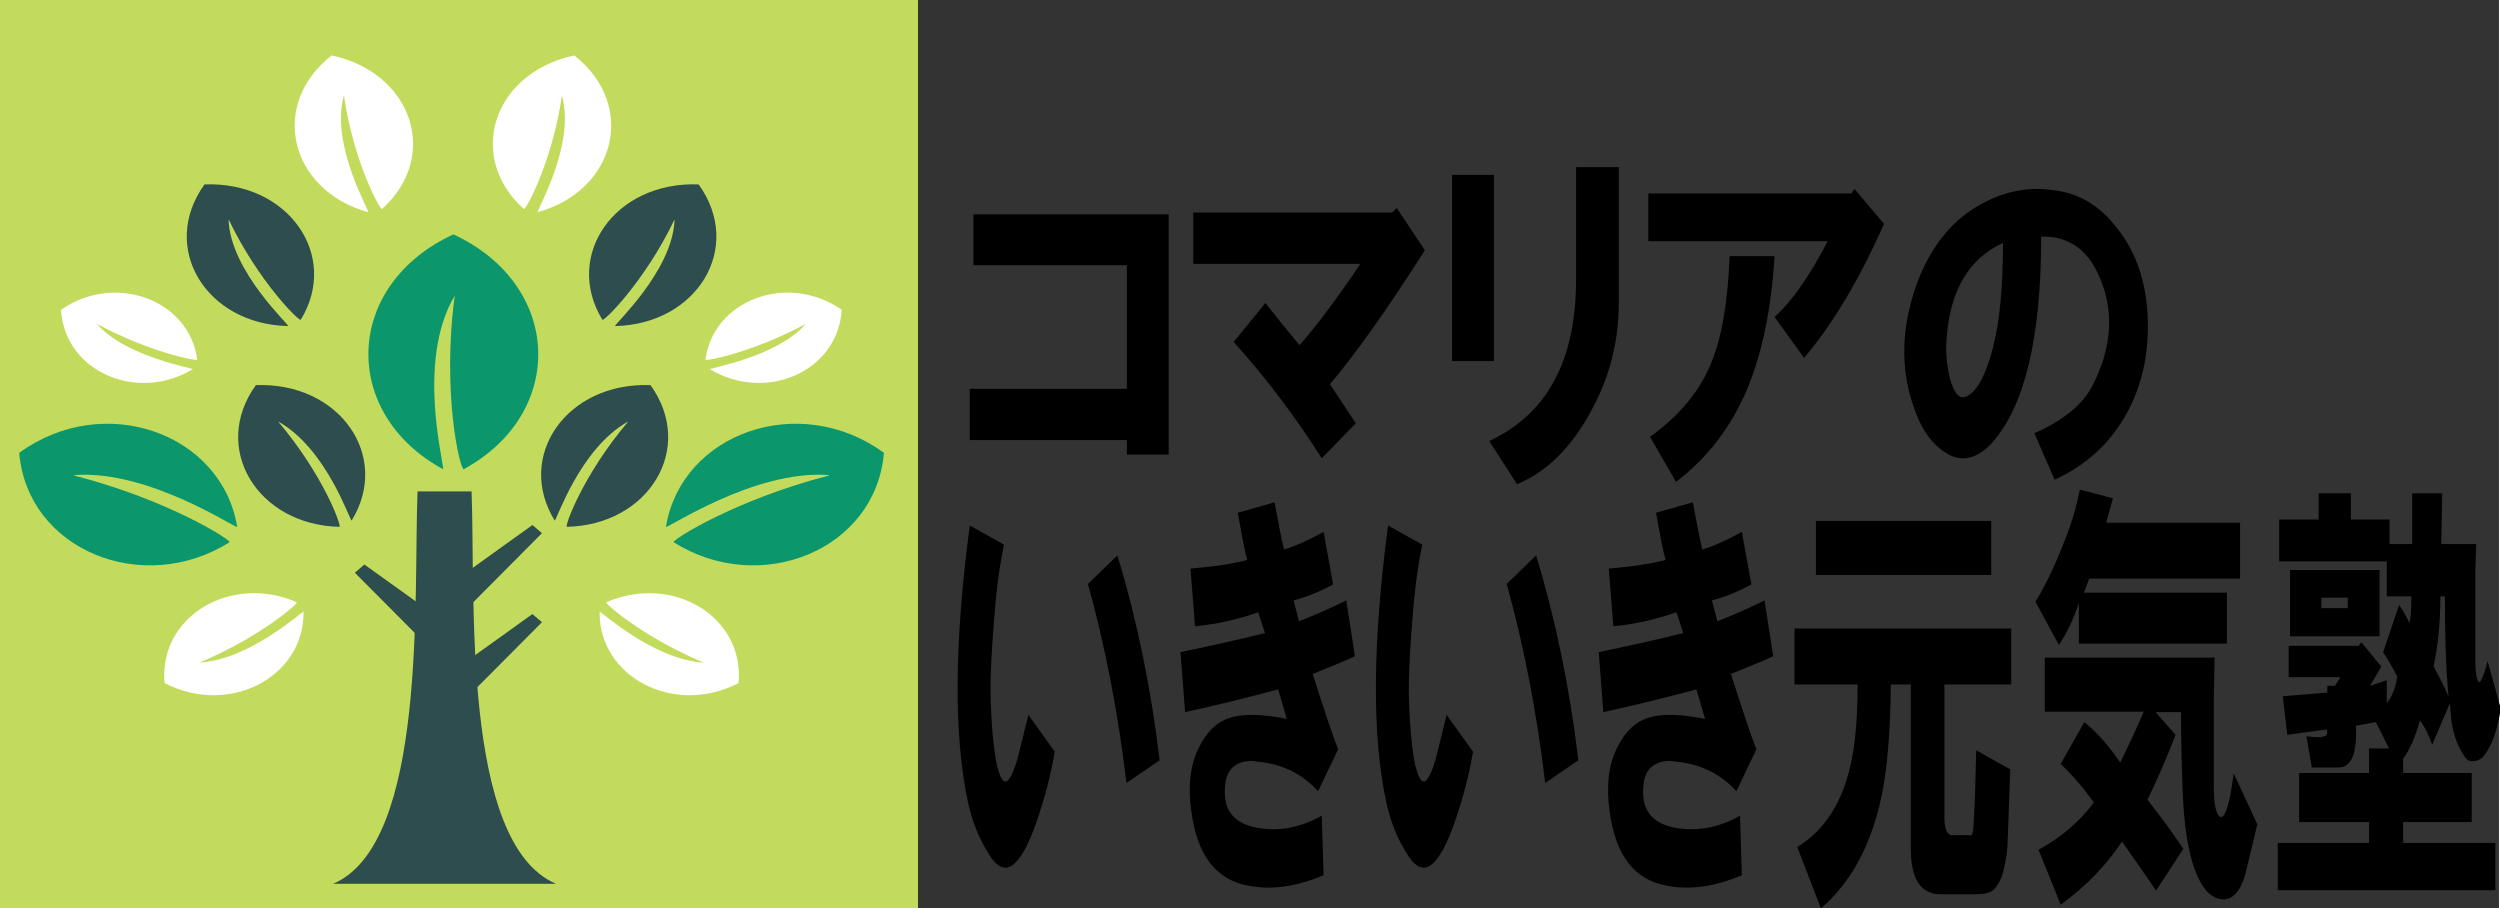
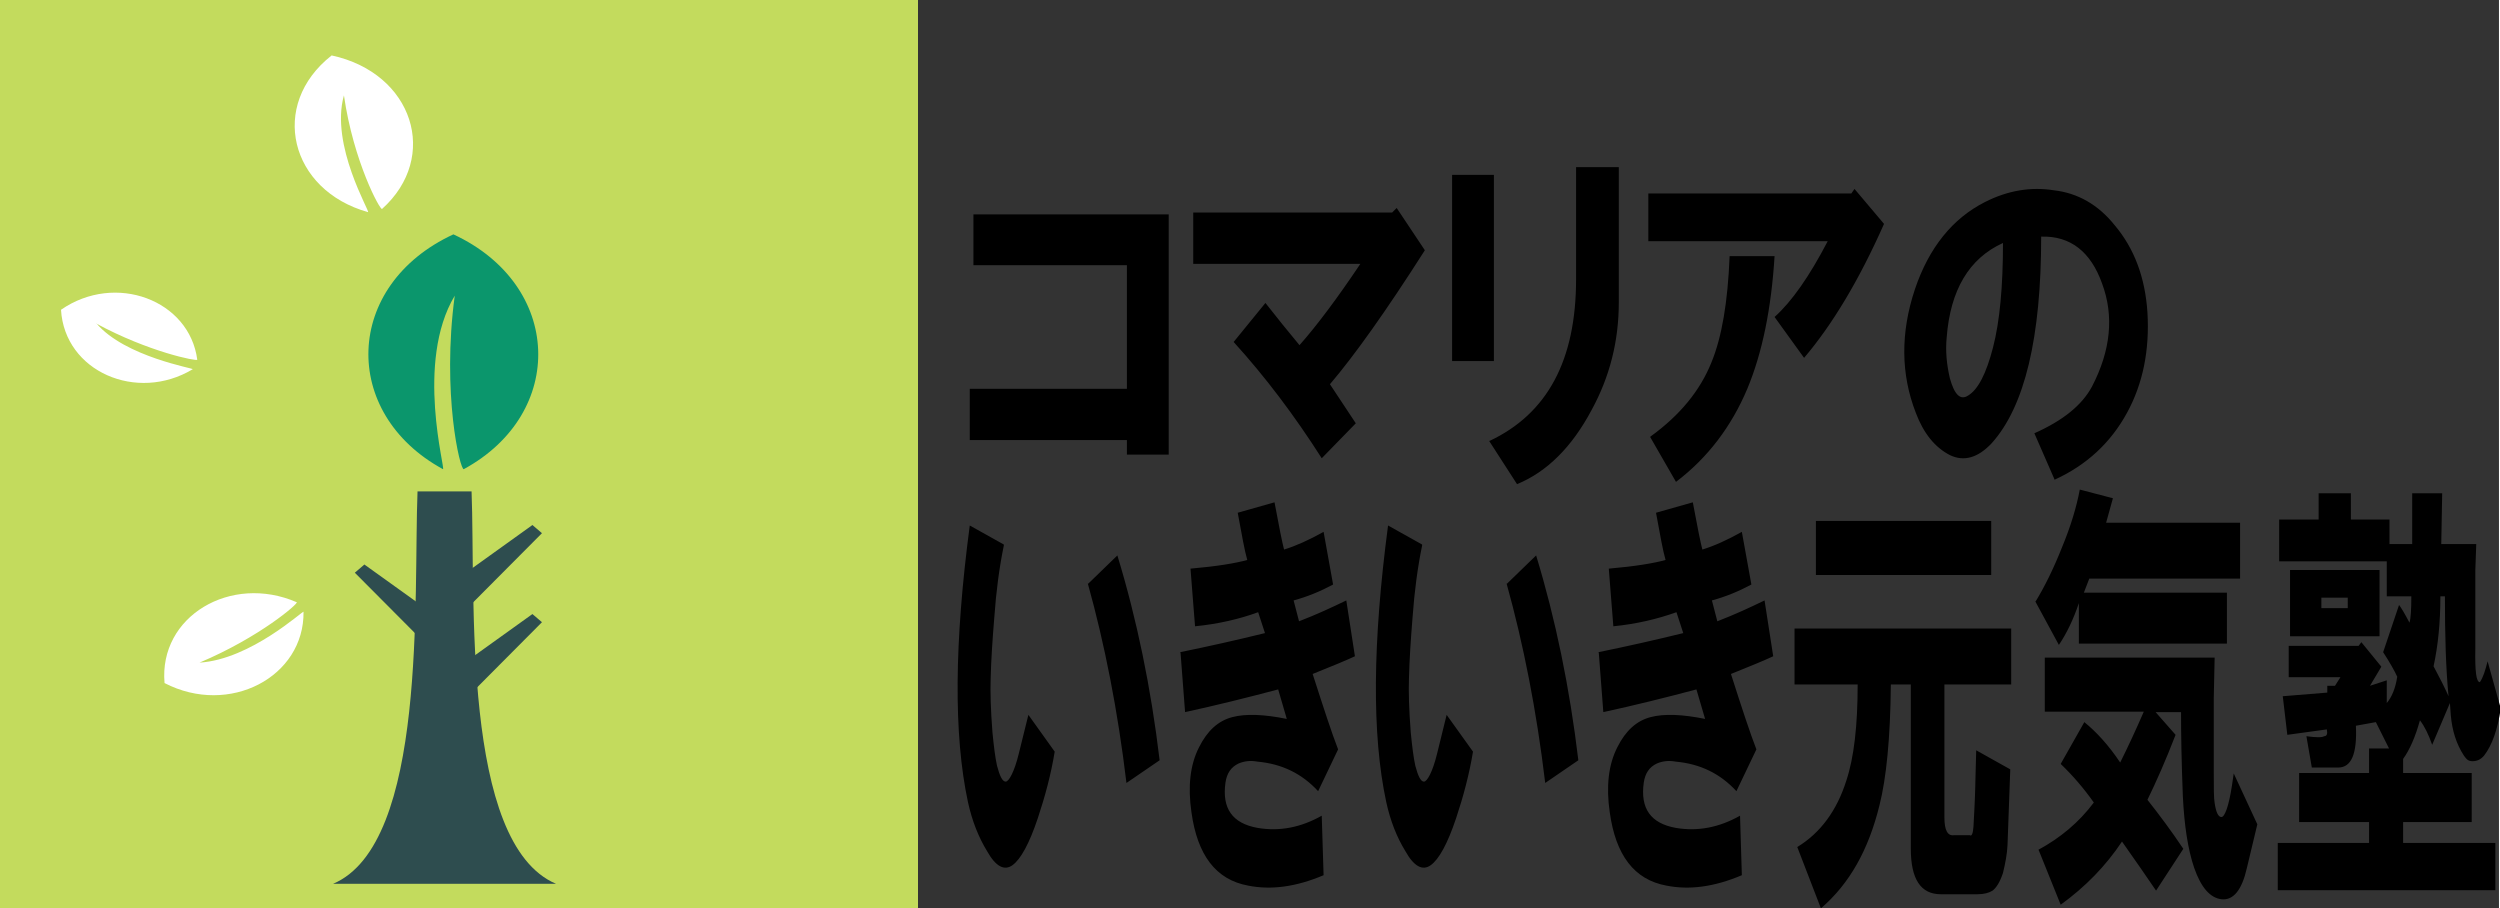
<svg xmlns="http://www.w3.org/2000/svg" width="300px" height="109px" viewBox="0 0 275 100">
  <rect x="0" y="0" width="275" height="100" fill="#333333" stroke="none" />
  <g id="surface1">
    <path style=" stroke:none;fill-rule:nonzero;fill:rgb(76.471%,85.882%,36.471%);fill-opacity:1;" d="M -2.551 -2.898 L 100.949 -2.898 L 100.949 100.602 L -2.551 100.602 Z M -2.551 -2.898 " />
    <path style=" stroke:none;fill-rule:evenodd;fill:rgb(4.314%,58.824%,42.353%);fill-opacity:1;" d="M 49.949 32.551 C 45.551 39.898 49 51.852 48.648 51.648 C 37.352 45.5 37.699 31.398 49.801 25.801 C 61.852 31.398 62.25 45.5 50.949 51.648 C 50.551 51.852 48.5 43.301 49.949 32.551 Z M 49.949 32.551 " />
    <path style=" stroke:none;fill-rule:evenodd;fill:rgb(18.039%,30.196%,30.98%);fill-opacity:1;" d="M 36.5 97.301 L 61.102 97.301 C 50.648 92.852 52.25 65.602 51.801 54.102 L 45.852 54.102 C 45.398 65.602 46.949 92.898 36.551 97.301 Z M 36.5 97.301 " />
    <path style=" stroke:none;fill-rule:evenodd;fill:rgb(18.039%,30.196%,30.98%);fill-opacity:1;" d="M 47 66.051 C 47.551 66.551 49.199 68.102 49.75 68.551 L 59.551 58.699 L 58.5 57.801 Z M 51.5 70.398 C 50.949 70.898 49.301 72.449 48.75 72.898 L 38.949 63.051 L 40 62.148 Z M 47 75.852 C 47.551 76.352 49.199 77.898 49.75 78.352 L 59.551 68.5 L 58.5 67.602 Z M 47 75.852 " />
-     <path style=" stroke:none;fill-rule:evenodd;fill:rgb(4.314%,58.824%,42.353%);fill-opacity:1;" d="M 91.102 52.301 C 82.852 51.699 73.148 58.352 73.199 58 C 74.898 47.699 87.852 43.051 97.199 49.852 C 96.301 60.551 83.602 65.699 74.051 59.699 C 73.75 59.5 80.852 55 91.148 52.352 Z M 91.102 52.301 " />
-     <path style=" stroke:none;fill-rule:evenodd;fill:rgb(18.039%,30.196%,30.98%);fill-opacity:1;" d="M 69.051 46.398 C 63.648 49.398 61.102 57.5 60.949 57.301 C 56.602 50.25 62.25 42.051 71.5 42.398 C 76.5 49.352 71.301 57.801 62.301 58 C 62 58 64.051 52.301 69.051 46.398 Z M 74.148 24.199 C 73.949 29.898 67.301 35.898 67.602 35.898 C 76.648 35.699 81.801 27.25 76.801 20.301 C 67.551 19.949 61.898 28.148 66.199 35.199 C 66.352 35.449 70.852 31 74.102 24.25 Z M 74.148 24.199 " />
-     <path style=" stroke:none;fill-rule:evenodd;fill:rgb(100%,100%,100%);fill-opacity:1;" d="M 61.75 10.5 C 63.301 16 58.801 23.398 59.102 23.352 C 67.699 20.949 70.051 11.551 63.102 6.102 C 54.102 8.051 51.199 17.301 57.551 23 C 57.75 23.199 60.699 17.801 61.75 10.5 Z M 77.352 72.949 C 71.699 72.602 65.898 67.148 65.898 67.352 C 65.801 74.5 74.051 78.898 81.199 75.199 C 81.852 67.852 73.898 63.148 66.648 66.301 C 66.398 66.398 70.699 70.148 77.352 72.949 Z M 88.648 35.602 C 85.5 39.301 77.852 40.551 78.051 40.648 C 84.199 44.352 92.148 40.898 92.551 34.102 C 86.551 29.949 78.398 33.051 77.551 39.602 C 77.551 39.801 82.898 38.75 88.699 35.602 Z M 88.648 35.602 " />
-     <path style=" stroke:none;fill-rule:evenodd;fill:rgb(4.314%,58.824%,42.353%);fill-opacity:1;" d="M 8.102 52.301 C 16.352 51.699 26.051 58.352 26 58 C 24.301 47.699 11.352 43.051 2 49.852 C 2.898 60.551 15.602 65.699 25.148 59.699 C 25.449 59.5 18.352 55 8.051 52.352 Z M 8.102 52.301 " />
-     <path style=" stroke:none;fill-rule:evenodd;fill:rgb(18.039%,30.196%,30.98%);fill-opacity:1;" d="M 30.5 46.398 C 35.898 49.398 38.449 57.5 38.602 57.301 C 42.949 50.25 37.301 42.051 28.051 42.398 C 23.051 49.352 28.25 57.801 37.25 58 C 37.551 58 35.5 52.301 30.5 46.398 Z M 25.051 24.199 C 25.25 29.898 31.898 35.898 31.602 35.898 C 22.551 35.699 17.398 27.25 22.398 20.301 C 31.648 19.949 37.301 28.148 33 35.199 C 32.852 35.449 28.352 31 25.102 24.25 Z M 25.051 24.199 " />
    <path style=" stroke:none;fill-rule:evenodd;fill:rgb(100%,100%,100%);fill-opacity:1;" d="M 37.75 10.5 C 36.199 16 40.699 23.398 40.398 23.352 C 31.801 20.949 29.449 11.551 36.398 6.102 C 45.398 8.051 48.301 17.301 41.949 23 C 41.75 23.199 38.801 17.801 37.75 10.5 Z M 21.852 72.949 C 27.5 72.602 33.301 67.148 33.301 67.352 C 33.398 74.5 25.148 78.898 18 75.199 C 17.352 67.852 25.301 63.148 32.551 66.301 C 32.801 66.398 28.5 70.148 21.852 72.949 Z M 10.5 35.602 C 13.648 39.301 21.301 40.551 21.102 40.648 C 14.949 44.352 7 40.898 6.602 34.102 C 12.602 29.949 20.75 33.051 21.602 39.602 C 21.602 39.801 16.25 38.75 10.449 35.602 Z M 10.5 35.602 " />
    <path style=" stroke:none;fill-rule:nonzero;fill:rgb(0%,0%,0%);fill-opacity:1;" d="M 106.648 48.398 L 106.648 42.801 L 123.949 42.801 L 123.949 29.199 L 107.051 29.199 L 107.051 23.602 L 128.551 23.602 L 128.551 50.051 L 123.949 50.051 L 123.949 48.449 L 106.648 48.449 Z M 131.25 23.398 L 153.148 23.398 L 153.648 22.898 L 156.75 27.551 C 152.449 34.301 148.949 39.199 146.301 42.301 L 149.148 46.602 L 145.398 50.449 C 142.398 45.75 139.199 41.5 135.699 37.648 L 139.199 33.352 C 140.449 34.949 141.699 36.5 142.949 38 C 144.852 35.852 147.102 32.852 149.648 29.051 L 131.25 29.051 Z M 159.75 39.75 L 159.75 19.25 L 164.352 19.25 L 164.352 39.75 Z M 163.852 48.551 C 170.25 45.551 173.398 39.648 173.398 30.75 L 173.398 18.398 L 178.102 18.398 L 178.102 33.301 C 178.102 37.551 177.102 41.5 175.102 45.148 C 172.949 49.199 170.199 51.949 166.898 53.301 L 163.801 48.5 Z M 181.352 26.602 L 181.352 21.301 L 203.699 21.301 L 204.051 20.801 L 207.301 24.648 C 204.551 30.852 201.602 35.75 198.5 39.398 L 195.25 34.898 C 197.148 33.199 199.102 30.398 201.102 26.551 L 181.352 26.551 Z M 181.602 48.051 C 184.852 45.699 187.051 43 188.301 39.898 C 189.449 37.102 190.102 33.25 190.301 28.199 L 195.25 28.199 C 194.898 33.949 193.898 38.852 192.25 42.801 C 190.5 46.949 187.898 50.398 184.398 53.051 L 181.551 48.102 Z M 226.102 52.852 L 223.852 47.699 C 227 46.301 229.102 44.602 230.199 42.551 C 232.25 38.602 232.648 34.801 231.301 31.199 C 230.051 27.699 227.801 25.949 224.602 26.051 C 224.602 37.148 222.801 44.75 219.148 48.801 C 217.648 50.398 216.102 50.852 214.551 50.102 C 212.898 49.25 211.648 47.699 210.801 45.449 C 209.148 41.199 209.102 36.648 210.699 31.852 C 212.25 27.25 214.852 24.051 218.398 22.25 C 220.949 20.949 223.5 20.551 226 20.949 C 228.648 21.25 230.898 22.551 232.699 24.801 C 234.852 27.352 236.051 30.551 236.301 34.398 C 236.551 38.551 235.801 42.25 234.051 45.449 C 232.25 48.75 229.602 51.199 226.102 52.801 Z M 220.398 26.75 C 216.648 28.449 214.602 31.949 214.199 37.148 C 214.051 38.648 214.199 40.148 214.551 41.648 C 215.051 43.449 215.699 44.102 216.551 43.551 C 217.648 42.898 218.551 41.148 219.301 38.25 C 220.051 35.352 220.398 31.5 220.398 26.699 Z M 110.398 60.051 C 109.898 62.5 109.551 65.102 109.352 67.949 C 109.148 70.398 109 72.648 108.949 74.699 C 108.898 76.102 108.949 78.102 109.148 80.648 C 109.301 82.199 109.449 83.398 109.648 84.301 C 109.949 85.449 110.25 86.051 110.602 86.051 C 110.949 86.051 111.551 85 112.051 82.949 L 113.102 78.699 L 116 82.75 C 115.602 85.199 114.949 87.648 114.148 90.051 C 113.199 92.898 112.25 94.602 111.352 95.25 C 110.449 95.898 109.5 95.398 108.551 93.699 C 107.602 92.148 106.898 90.352 106.449 88.301 C 104.852 80.852 104.949 70.699 106.648 57.852 L 110.398 59.949 Z M 119.699 64.25 L 122.898 61.148 C 125.051 68.199 126.602 75.75 127.551 83.699 L 123.898 86.199 C 122.949 78.25 121.5 70.898 119.648 64.25 Z M 129.801 71.801 C 133 71.148 136.102 70.449 139.148 69.699 L 138.398 67.398 C 136.352 68.148 134 68.699 131.449 68.949 L 130.949 62.602 C 133.852 62.352 135.949 62 137.199 61.648 C 136.898 60.602 136.602 58.898 136.148 56.449 L 140.199 55.301 C 140.699 58 141.051 59.75 141.25 60.5 C 142.551 60.102 144 59.449 145.602 58.551 L 146.648 64.352 C 145.25 65.102 143.801 65.699 142.301 66.102 L 142.898 68.398 C 144.852 67.648 146.551 66.852 148.102 66.102 L 149.051 72.25 C 148.199 72.648 146.648 73.301 144.398 74.199 C 145.602 77.949 146.5 80.699 147.199 82.5 L 145 87.102 C 143.199 85.148 141 84.102 138.352 83.852 C 137.5 83.699 136.852 83.801 136.25 84.051 C 135.398 84.449 134.949 85.148 134.801 86.148 C 134.398 89 135.551 90.648 138.352 91.148 C 140.75 91.551 143.102 91.102 145.398 89.801 L 145.602 96.352 C 142.551 97.648 139.801 98 137.301 97.5 C 133.75 96.852 131.699 94.148 131.051 89.398 C 130.648 86.602 130.898 84.199 131.898 82.25 C 132.801 80.449 134 79.352 135.551 78.949 C 137.051 78.551 139.102 78.648 141.551 79.148 L 140.602 75.898 C 137.199 76.801 133.801 77.648 130.352 78.398 L 129.852 71.852 Z M 156.449 60.051 C 155.949 62.5 155.602 65.102 155.398 67.949 C 155.199 70.398 155.051 72.648 155 74.699 C 154.949 76.102 155 78.102 155.199 80.648 C 155.352 82.199 155.5 83.398 155.699 84.301 C 156 85.449 156.301 86.051 156.648 86.051 C 157 86.051 157.602 85 158.102 82.949 L 159.148 78.699 L 162.051 82.75 C 161.648 85.199 161 87.648 160.199 90.051 C 159.25 92.898 158.301 94.602 157.398 95.25 C 156.5 95.898 155.551 95.398 154.602 93.699 C 153.648 92.148 152.949 90.352 152.5 88.301 C 150.898 80.852 151 70.699 152.699 57.852 L 156.449 59.949 Z M 165.801 64.25 L 169 61.148 C 171.148 68.199 172.699 75.75 173.648 83.699 L 170 86.199 C 169.051 78.25 167.602 70.898 165.75 64.25 Z M 175.852 71.801 C 179.051 71.148 182.148 70.449 185.199 69.699 L 184.449 67.398 C 182.352 68.148 180.051 68.699 177.5 68.949 L 177 62.602 C 179.898 62.352 182 62 183.25 61.648 C 182.949 60.602 182.648 58.898 182.199 56.449 L 186.25 55.301 C 186.75 58 187.102 59.75 187.301 60.5 C 188.602 60.102 190.051 59.449 191.648 58.551 L 192.699 64.352 C 191.301 65.102 189.852 65.699 188.352 66.102 L 188.949 68.398 C 190.898 67.648 192.602 66.852 194.148 66.102 L 195.102 72.25 C 194.25 72.648 192.699 73.301 190.449 74.199 C 191.648 77.949 192.551 80.699 193.25 82.5 L 191.051 87.102 C 189.25 85.148 187.051 84.102 184.398 83.852 C 183.551 83.699 182.898 83.801 182.301 84.051 C 181.449 84.449 181 85.148 180.852 86.148 C 180.449 89 181.602 90.648 184.398 91.148 C 186.801 91.551 189.148 91.102 191.449 89.801 L 191.648 96.352 C 188.602 97.648 185.852 98 183.352 97.5 C 179.801 96.852 177.75 94.148 177.102 89.398 C 176.699 86.602 176.949 84.199 177.949 82.25 C 178.852 80.449 180.051 79.352 181.602 78.949 C 183.102 78.551 185.148 78.648 187.602 79.148 L 186.648 75.898 C 183.25 76.801 179.852 77.648 176.398 78.398 L 175.898 71.852 Z M 217.352 86.25 L 217.449 82.602 L 221.199 84.699 L 220.898 93 C 220.852 94.051 220.648 95.051 220.398 96.102 C 220.051 97.148 219.648 97.75 219.25 98.051 C 218.852 98.301 218.301 98.449 217.602 98.449 L 213.551 98.449 C 211.352 98.449 210.25 96.801 210.25 93.449 L 210.25 75.352 L 208.051 75.352 C 208 81.25 207.551 85.699 206.801 88.648 C 205.602 93.551 203.5 97.301 200.352 100 L 197.75 93.25 C 200.301 91.699 202.102 89.25 203.148 85.949 C 204 83.398 204.398 79.852 204.398 75.352 L 197.449 75.352 L 197.449 69.199 L 221.301 69.199 L 221.301 75.352 L 213.949 75.352 L 213.949 90 C 213.949 91.398 214.301 92.051 215 91.949 L 216.75 91.949 C 216.949 92.102 217.102 91.75 217.148 91 C 217.199 89.949 217.301 88.449 217.352 86.398 Z M 199.801 63.301 L 199.801 57.352 L 219.102 57.352 L 219.102 63.301 Z M 224 66.199 C 224.949 64.648 225.949 62.648 226.898 60.25 C 227.852 57.949 228.5 55.801 228.852 53.898 L 232.5 54.852 L 231.75 57.551 L 246.5 57.551 L 246.5 63.699 L 229.898 63.699 L 229.301 65.25 L 245.051 65.25 L 245.051 70.852 L 228.75 70.852 L 228.75 66.398 C 228.148 68.199 227.398 69.75 226.551 71 L 223.949 66.199 Z M 224.301 93.551 C 226.699 92.25 228.75 90.551 230.398 88.352 C 229.301 86.801 228.102 85.398 226.75 84.102 L 229.352 79.5 C 230.648 80.551 232 82 233.301 83.949 C 234.199 82.148 235.051 80.301 235.898 78.352 L 225 78.352 L 225 72.398 L 243.699 72.398 L 243.602 76.852 L 243.602 84.949 C 243.602 86.75 243.602 87.898 243.699 88.398 C 243.852 89.449 244.102 89.949 244.449 89.949 C 244.801 89.949 245.25 88.801 245.602 86.5 L 245.801 85.148 L 248.398 90.75 L 247.25 95.551 C 246.699 98 245.75 99.148 244.449 99 C 243.199 98.852 242.199 97.699 241.449 95.551 C 240.75 93.5 240.352 90.852 240.199 87.648 C 240.051 83.949 240 80.852 240 78.398 L 237.199 78.398 L 239.398 80.898 C 238.301 83.75 237.25 86.102 236.301 88.051 C 237.602 89.699 238.949 91.5 240.25 93.449 L 237.25 98.051 C 236.199 96.5 234.949 94.699 233.5 92.648 C 231.699 95.352 229.449 97.648 226.75 99.602 L 224.352 93.648 Z M 262.898 82.398 L 261.449 79.5 L 259.25 79.898 C 259.398 83 258.75 84.5 257.301 84.5 L 254.398 84.5 L 253.801 81.051 C 254.898 81.199 255.551 81.199 255.75 81.051 C 256.051 81.051 256.148 80.801 256.051 80.301 L 251.699 80.898 L 251.199 76.648 L 256.102 76.25 L 256.102 75.5 L 256.949 75.5 L 257.551 74.551 L 251.852 74.551 L 251.852 71.102 L 259.551 71.102 L 259.852 70.699 L 262.051 73.398 L 260.801 75.5 L 262.648 74.898 L 262.648 77.398 C 263.199 76.75 263.602 75.801 263.801 74.5 C 263.5 73.852 263 72.949 262.25 71.801 L 264 66.602 C 264.199 66.852 264.602 67.5 265.148 68.551 C 265.301 68.051 265.352 67.051 265.352 65.648 L 262.648 65.648 L 262.648 61.801 L 250.801 61.801 L 250.801 57.199 L 255.148 57.199 L 255.148 54.301 L 258.699 54.301 L 258.699 57.199 L 262.949 57.199 L 262.949 59.898 L 265.449 59.898 L 265.449 54.301 L 268.75 54.301 L 268.648 59.898 L 272.5 59.898 L 272.398 62.801 L 272.398 71.449 C 272.352 73.898 272.5 75.102 272.898 75.102 C 273.25 74.602 273.5 73.801 273.75 72.801 L 275.199 78 C 274.852 80.301 274.25 82.051 273.352 83.199 C 273 83.602 272.602 83.801 272.102 83.801 C 271.602 83.801 271.449 83.602 271.148 83.199 C 270.301 81.898 269.852 80.449 269.699 78.75 L 269.602 77.398 L 267.648 82 C 267.25 80.852 266.801 79.949 266.301 79.301 C 265.801 81.102 265.199 82.5 264.449 83.551 L 264.449 85.102 L 272 85.102 L 272 90.5 L 264.449 90.5 L 264.449 92.801 L 274.602 92.801 L 274.602 98 L 250.648 98 L 250.648 92.801 L 260.699 92.801 L 260.699 90.5 L 253 90.5 L 253 85.102 L 260.699 85.102 L 260.699 82.398 L 263 82.398 Z M 261.852 70.051 L 252 70.051 L 252 62.75 L 261.852 62.75 Z M 255.449 66.949 L 258.352 66.949 L 258.352 65.801 L 255.449 65.801 Z M 267.801 73.352 C 268.5 74.648 269.051 75.75 269.449 76.648 C 269.148 73.551 269.051 69.898 269.051 65.648 L 268.551 65.648 C 268.551 68.5 268.301 71.051 267.801 73.352 Z M 267.801 73.352 " />
  </g>
</svg>